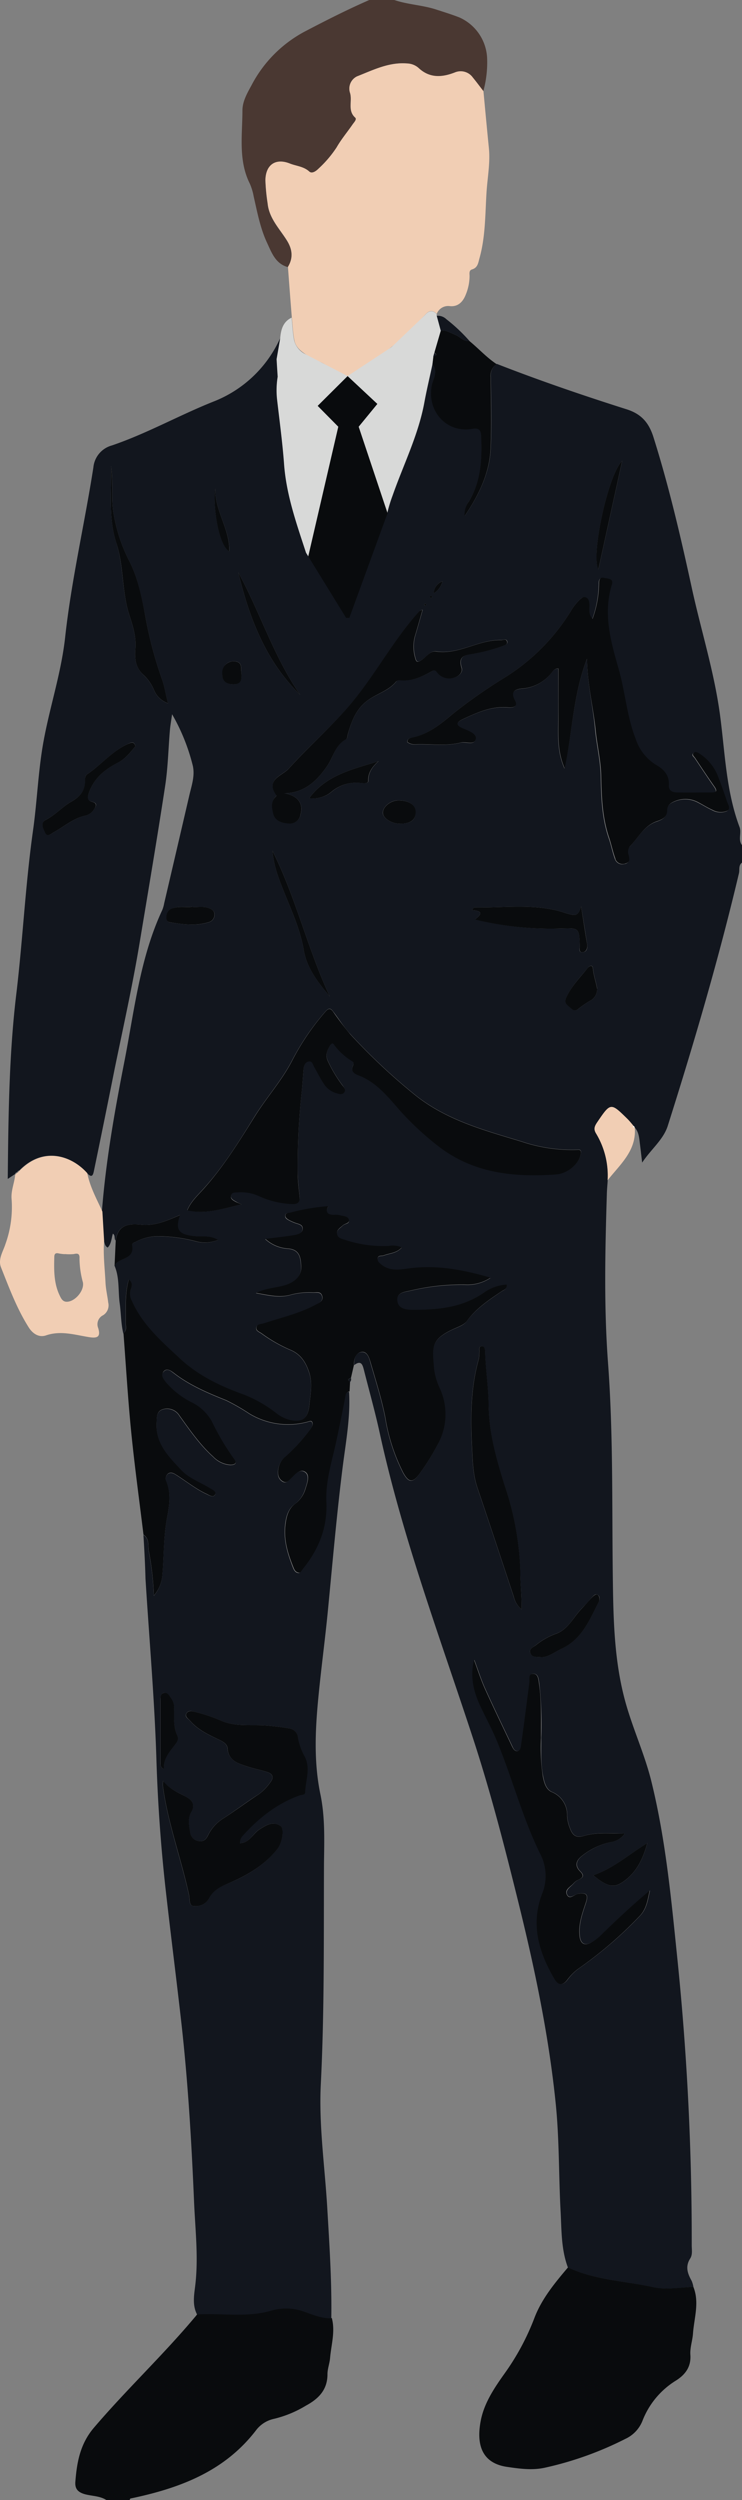
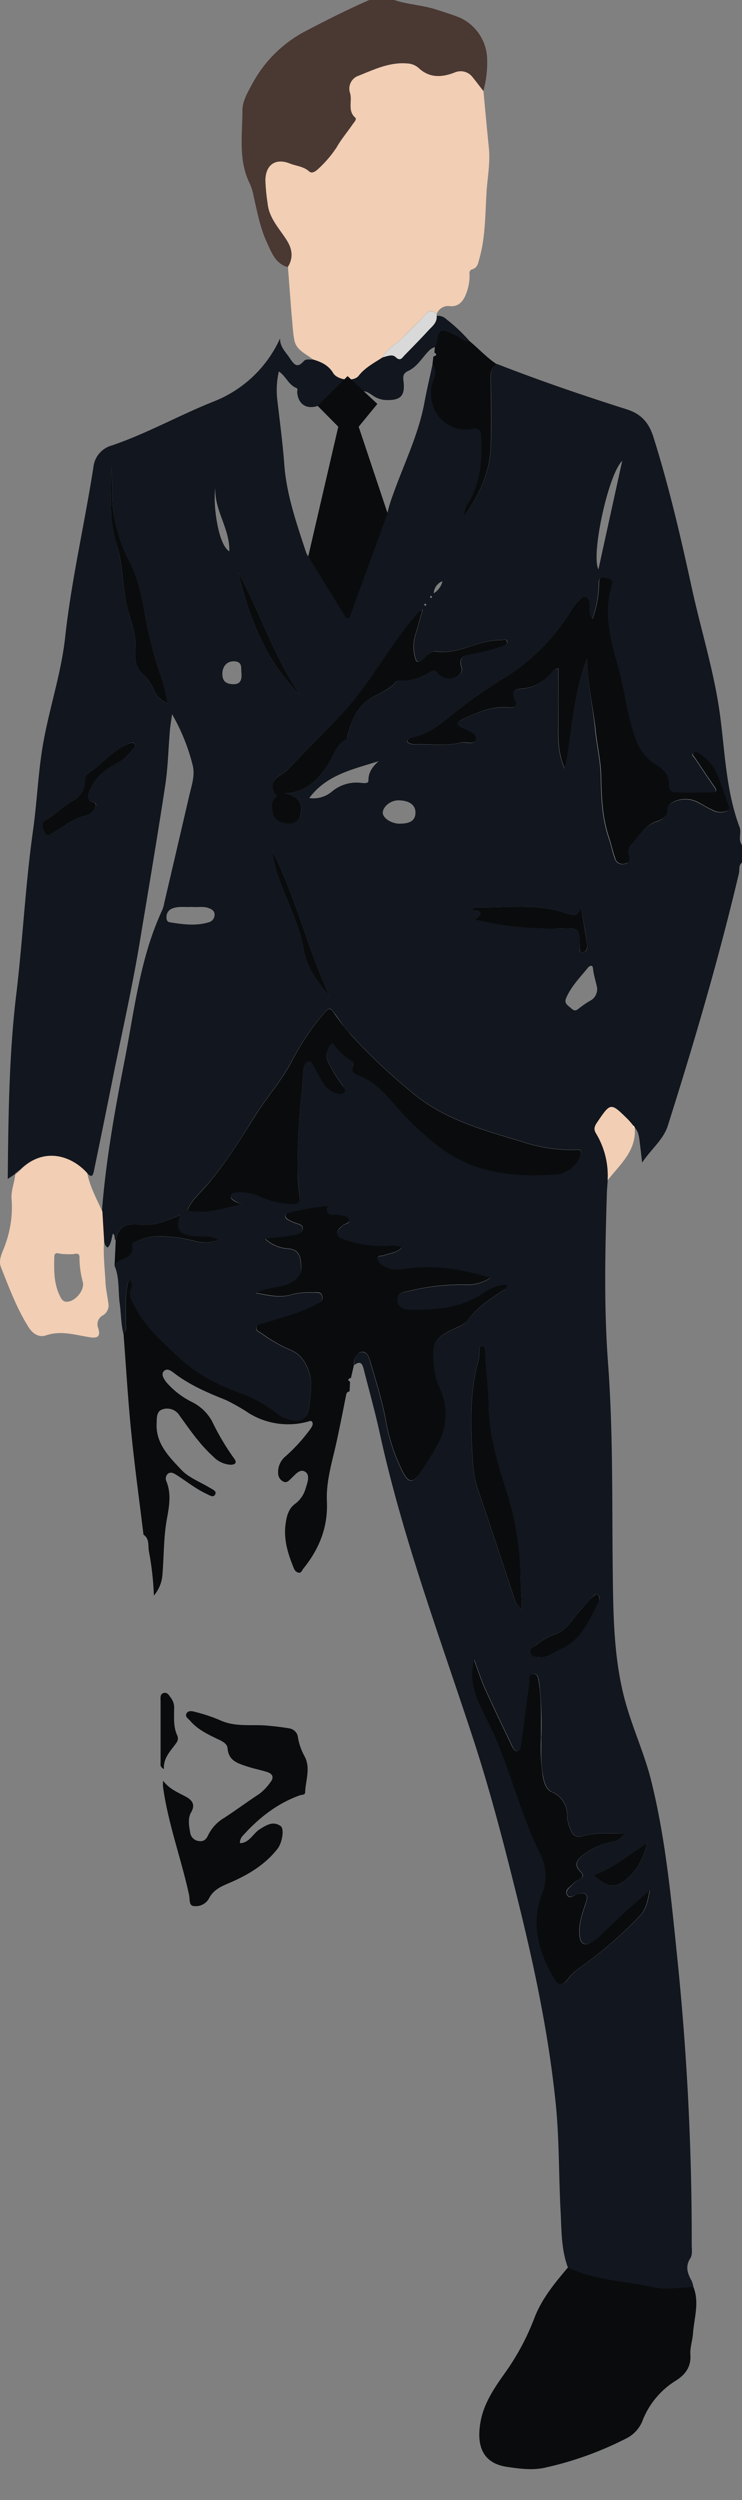
<svg xmlns="http://www.w3.org/2000/svg" viewBox="0 0 191.44 644.85">
  <rect x="0" y="0" width="191.44" height="644.85" fill="#808080" stroke="none" />
  <defs>
    <style>.cls-1{fill:#12161e}.cls-2{fill:#090b0d}.cls-4{fill:#f1ceb4}.cls-5{fill:#d8d9d8}</style>
  </defs>
  <g id="Capa_2" data-name="Capa 2">
    <g id="Capa_1-2" data-name="Capa 1">
      <path d="M191.44 218v4.5c-.95.7-.57 1.82-.78 2.72-5.2 22-11.55 43.65-18.37 65.17-1.14 3.59-4.29 6-6.61 9.49-.24-2-.4-3.46-.58-4.86s-.24-3-1.33-4.18a.46.46 0 0 0-.28-.39 23 23 0 0 0-1.61-1.84c-4.32-4.24-4.31-4.22-7.78.88-.65 1-1 1.72-.31 2.87a21 21 0 0 1 3 12.1c-.07 1.16-.19 2.32-.22 3.49-.44 14.56-.78 29.09.31 43.68 1.34 18.1 1 36.3 1.22 54.46.14 11.22.28 22.45 3.4 33.42 1.92 6.73 4.85 13.1 6.53 19.87 3.77 15.23 5.19 30.86 6.79 46.4a710.1 710.1 0 0 1 3.65 73.34c0 1.16.26 2.42-.39 3.43-1.33 2.06-.69 3.88.36 5.75a7 7 0 0 1 .47 1.62c-3.6.13-7.18.84-10.83 0-7.19-1.61-14.7-1.85-21.54-5-1.77-4.68-1.64-9.63-1.9-14.5-.5-9.23-.32-18.52-1.25-27.7-1.79-17.72-5.46-35.14-9.74-52.42-3.51-14.19-7.14-28.32-11.71-42.23-8.53-26-18.16-51.73-24-78.58-1.17-5.35-2.66-10.64-4-15.94-.34-1.29-.63-2.91-2.56-1.43-.09-1.54.34-3.18 1.87-3.34s2 1.51 2.34 2.81c1.36 4.7 2.85 9.35 3.79 14.17a48 48 0 0 0 4.6 14.15c1.4 2.53 2.41 2.73 4.14.38a61.2 61.2 0 0 0 4.62-7.38 16.11 16.11 0 0 0 .72-14.63 16.56 16.56 0 0 1-1.54-5.24c-.39-5.3-1-7.35 4.83-10.08 1.27-.6 2.86-1.07 3.62-2.1 2.43-3.32 5.73-5.49 9-7.72.56-.37 1.42-.52 1.3-1.73a11.51 11.51 0 0 0-5.8 2c-5.52 3.91-11.81 4.47-18.24 4.51-1.85 0-4.06-.18-4.19-2.53-.11-2 2-2.11 3.5-2.45a56.52 56.52 0 0 1 14.25-1.51 10.69 10.69 0 0 0 6.35-1.78c-7-2-13.49-3.24-20.25-2.49-2.68.3-5.45 1.06-7.88-.86-.51-.4-1.13-.86-1-1.62.13-.94 1-.56 1.59-.79 1.51-.59 3.33-.57 4.63-2.05a5.72 5.72 0 0 0-3.37-.37A31.19 31.19 0 0 1 89 319.9c-.86-.27-1.89-.46-2.07-1.53s.82-1.53 1.44-2.17 1.93-.44 1.62-1.53-1.52-.86-2.35-1.14a4.66 4.66 0 0 0-1.49-.09c-1.5 0-2.37-.5-1.48-2.23a51.64 51.64 0 0 0-9.67 1.62c-.51.13-1.33-.1-1.42.69s.53 1 1 1.29a13.61 13.61 0 0 0 1.35.61c.87.38 2.24.41 2.1 1.7-.13 1.13-1.37 1.41-2.33 1.57-2.31.38-4.65.62-7.28.95a9.52 9.52 0 0 0 5.87 2.49c3.07.23 3.24 2.45 3.37 4.52s-.85 3.47-2.89 4.44c-2.61 1.24-5.6 1-8.75 2.48 3.24.61 5.8 1.21 8.56.58a18 18 0 0 1 5.89-.71c1 .1 2.21-.36 2.6.89s-.83 1.83-1.76 2.33c-4.19 2.25-8.82 3.29-13.29 4.76-.71.23-1.69.16-1.89.92-.28 1 .81 1.27 1.44 1.75a37.75 37.75 0 0 0 7.59 4.26c2.49 1.13 3.72 3.14 4.55 5.59 1 2.89.37 5.74.07 8.62-.36 3.46-1.83 4.54-5.19 3.73a9.55 9.55 0 0 1-3.3-1.68 33.56 33.56 0 0 0-8.4-4.82c-6.07-2.17-11.76-4.87-16.54-9.34s-9.6-8.67-12.35-14.79a3.62 3.62 0 0 1-.33-2.86c.29-.83.63-1.84-.46-2.71-1.06 3.78-.74 7.44-.81 11.08 0 .95.37 2-.58 2.8-.62-2.56-.58-5.21-.94-7.8-.44-3.24 0-6.62-1.35-9.73 1.05-2.12 5.29-1.48 4.48-5.24-.1-.44.44-.62.82-.79a12.93 12.93 0 0 1 5.43-1.52 39.32 39.32 0 0 1 10.07 1.27 9 9 0 0 0 5.88-.3c-2-1.24-3.83-.81-5.55-.94-4.63-.35-5.59-1.58-4.28-5.47a2 2 0 0 1 .1-.21l-.12.19c-3.19 1.37-6.39 2.84-9.95 2.47-3.36-.36-6 .1-6.58 4.08-.47-.48 0-1.33-.71-1.77-.38 1.23-.37 2.58-1.33 3.58-.78-.39-.76-1.17-1-1.84l-.49-7.52c1-13 3.3-25.9 5.81-38.71 2.58-13.17 4-26.66 9.76-39a8.25 8.25 0 0 0 .48-1.68q3.26-13.95 6.5-27.9c.58-2.51 1.48-5 .9-7.61a51.14 51.14 0 0 0-5.35-13.3c-.23 1.66-.45 2.87-.56 4.08-.41 4.8-.5 9.65-1.23 14.41-2.07 13.56-4.36 27.08-6.61 40.61-1.8 10.83-4.19 21.53-6.4 32.28q-2.6 13.06-5.31 26.13c-.23 1.08-.41 2.41-1.85.82-3.94-4.44-11.23-7-17.44-.67-.3.09-.55.23-.56.59v-.11a.64.64 0 0 0-.59.58v-.09L2 304.09c.16-16.14.32-31.93 2.2-47.66 1.68-14 2.33-28 4.29-42 1-7 1.29-14.09 2.38-21.07 1.52-9.75 4.86-19.11 5.94-29 1.61-14.71 5-29.16 7.28-43.78a6.51 6.51 0 0 1 4.77-5.68c9-3.06 17.37-7.79 26.2-11.31a31.35 31.35 0 0 0 17-15.87c.07-.15.13-.31.2-.46-.08 2.15 1.42 3.51 2.49 5.1s1.88 2.77 3.6.82c.65-.73 1.55-.35 2.34-.45 2.12.6 4 1.45 5.23 3.49 1.07 1.81 5.26 2.37 6.56.72 1.7-2.18 4.06-3.35 6.25-4.8 1.12-.29 2.48-.88 3.34-.06 1.22 1.15 1.64.23 2.28-.44 2.08-2.14 4.18-4.27 6.2-6.47 1-1 2.26-2 2.11-3.71a3.14 3.14 0 0 1 2.51.88 43.27 43.27 0 0 1 6 5.66c-1.47.16-2.36-1-3.53-1.56-4.14-1.85-4.27-1.81-5 2.46 0 .21-.27.4-.41.59a5.93 5.93 0 0 0-1.26.69c-1.92 1.8-3.16 4.34-5.67 5.51-1.15.54-1.38 1.2-1.21 2.49.51 4-.75 5.17-4.69 5a6.4 6.4 0 0 1-3.25-1.18c-.84-.56-1.8-1.28-2.74-1-2 .68-4.27.2-6.24 1.38A25.92 25.92 0 0 1 82 104.7c-3 1-5.09-.49-5.33-3.57 0-.38.29-.85-.26-1.08-2-.81-2.67-3.08-4.47-4.23a21.74 21.74 0 0 0-.4 7.28c.64 5.54 1.39 11.07 1.8 16.62.58 8 3.26 15.48 5.67 22.89 1.84 5.66 6.25 10.47 9.54 15.65.5.8 1.06.69 1.49-.08 1.37-2.45 3.51-4.36 4.49-7.13 1.87-5.33 4.08-10.53 4.91-16.18a36.87 36.87 0 0 1 1.86-7c2.8-8 6.64-15.59 8.2-24 .61-3.34 1.41-6.64 2.12-10 1.51 1.84.18 3.69-.16 5.43-1.33 6.73 3.83 12.42 10.46 11.26 1.48-.26 2.2.17 2.27 1.73.27 5.87 0 11.63-3.09 16.9a5.5 5.5 0 0 0-1.19 3.9c3.81-5.66 6.46-11.23 6.72-17.6.25-6.07.1-12.16 0-18.23a3.6 3.6 0 0 1 1.55-3.4c11 4.3 22.23 8.14 33.51 11.72 3.79 1.21 5.74 3.45 6.92 7.23 4 12.7 7 25.63 9.83 38.62 2.38 11 5.84 21.83 7.34 33.08 1.29 9.69 1.55 19.58 5.05 28.89.53 1.51-.48 3.18.61 4.6ZM167 475.42c-4.58 2.8-8.63 6.47-13.94 8.3 3.69 3 5.29 3.33 7.66 1.71 3.54-2.42 5.2-6 6.29-10l.1-.2ZM151.44 169.9c.13 6.57 1.54 12.31 2.07 18.16.36 4 1.37 8 1.46 12.06.11 5.5.28 10.93 2.11 16.2.6 1.71.91 3.53 1.55 5.22a2 2 0 0 0 2.51 1.31h.12c1.26-.37 1.05-1.19.83-2.15a2.41 2.41 0 0 1 .24-2.18c2.27-2.28 3.72-5.47 7.08-6.58 1.41-.47 2.6-1.1 2.62-2.89 0-1.41 1.12-1.95 2.23-2.38a6.9 6.9 0 0 1 5.74.33c1.26.63 2.46 1.41 3.75 2a4.34 4.34 0 0 0 3.77.24c1-.56.18-1.68-.08-2.49-.68-2-1.42-4.08-2.18-6.1a12.21 12.21 0 0 0-4.86-6.15c-.46-.29-1.07-.75-1.57-.18s.15.89.41 1.27c1.66 2.47 3.32 5 5 7.4.68 1 .68 1.51-.67 1.51h-9c-1.16 0-2.19-.44-2.1-1.89.14-2.52-1.3-4.06-3.25-5.18a12.39 12.39 0 0 1-5.29-6.68c-2.29-5.83-2.7-12.11-4.41-18.08-2.05-7.17-4.09-14.34-1.72-21.9.47-1.51-1.13-1.39-2-1.61-1.17-.32-1.37.57-1.34 1.5a27.28 27.28 0 0 1-1.68 9.07c-1.2-1.25-.71-2.65-.82-3.93-.06-.7-.15-1.34-.91-1.61s-1.09.18-1.54.56a13.92 13.92 0 0 0-2.51 3.35 53 53 0 0 1-16.58 16.55A136.12 136.12 0 0 0 117 184c-3.26 2.73-6.47 5.44-10.79 6.31-.48.1-1.19.26-1.13 1.13a2.94 2.94 0 0 0 1.83.6c4-.2 8 .51 11.9-.45 1.36-.33 3.62.83 3.89-1 .2-1.38-2-2.1-3.43-2.71-2.06-.9-1.35-1.66.06-2.32 3.69-1.7 7.38-3.42 11.63-3.06 1.24.11 2.76-.07 1.84-1.79-1.28-2.38.2-2.92 1.83-3.06a10.58 10.58 0 0 0 7.64-4.09c.38-.46.74-1.13 1.76-1.07v12.68c0 4.22-.41 8.51 1.61 13.08 2.06-9.61 2.24-18.96 5.8-28.35Zm-89.1 140.77c-.47-.23-1-.46-1.45-.73-.64-.38-1.47-.74-1.28-1.63s1.11-.81 1.84-.86a11.05 11.05 0 0 1 5.32.95 22.82 22.82 0 0 0 8.63 2.07c1.37 0 2-.42 1.91-1.86-.19-2-.45-3.95-.48-5.93a175.11 175.11 0 0 1 1-20.86c.22-2.07.33-4.13.52-6.19.07-.78.35-1.77 1.3-1.94s1.08.86 1.44 1.47c.8 1.35 1.48 2.79 2.36 4.1a5.69 5.69 0 0 0 3.24 2.58c.71.18 1.65.42 2.13-.17s-.18-1.38-.61-1.95a36.72 36.72 0 0 1-3.58-6c-.74-1.48-.27-2.74.48-4 .21-.37.62-.88.93-.5a16.66 16.66 0 0 0 5 4.57c.16.09.21.69.09.94-.73 1.54.22 2.15 1.39 2.6 4.73 1.79 7.71 5.72 10.87 9.29a76.05 76.05 0 0 0 9.24 8.61c9.12 7.31 19.74 8.44 30.83 7.65 2.9-.21 5.72-2.55 6.3-4.92.16-.69.41-1.5-.63-1.43a40.61 40.61 0 0 1-14.55-2.11c-9.5-2.88-19.07-5.42-27.16-11.76a154.94 154.94 0 0 1-17-15.9c-1.69-1.79-3-4-4.51-5.92-.55-.71-1-1-1.9 0a64.23 64.23 0 0 0-8.77 12.9c-2.63 5-6.42 9.26-9.42 14-4 6.46-8 12.95-13.15 18.69-1.58 1.77-3.46 3.45-4.36 5.71 4.92 1.18 9.41-.5 14-1.47Zm98.87 162.26c-3.73 0-7.26-.4-10.64.62-2.12.64-2.93-.45-3.51-2.05a9.63 9.63 0 0 1-.71-3.13 6.35 6.35 0 0 0-4-6.2c-1.45-.7-1.89-2.4-2.21-4-.66-3.3-.47-6.62-.48-9.94a96.89 96.89 0 0 0-.5-13.94c-.16-1.08-.24-2.52-1.45-2.57-1.42-.06-.93 1.43-1 2.34-.69 5.25-1.34 10.5-2.09 15.74-.09.66-.1 1.71-1 1.84s-1.21-.75-1.53-1.42c-2.31-4.88-4.68-9.74-6.9-14.67-1.08-2.4-1.88-4.93-2.8-7.41a17.44 17.44 0 0 0 1.52 11.67c1.39 3 3 5.94 4.29 9 4 9.66 6.62 19.86 11.24 29.3a12.22 12.22 0 0 1 .54 10.3c-3 7.86-.89 15.15 3.2 22.07 1.05 1.78 2.23 1.53 3.29.13a13.46 13.46 0 0 1 2.79-2.8 104.08 104.08 0 0 0 16-13.78c1.69-1.86 1.92-4.13 2.45-6.41-4.19 3.53-8.1 7.21-12 10.93a14.31 14.31 0 0 1-3.1 2.49c-1.75.93-2.8.26-3-1.7-.34-3 .67-5.73 1.58-8.5.71-2.17.16-2.74-2-2.37-1 .15-2.16 1.5-2.82.26s1-2.08 1.73-3a3.42 3.42 0 0 1 1.19-.88c1.16-.53 1.57-1.07.47-2.16-1.6-1.59-.93-3 .63-4.14a17.79 17.79 0 0 1 7.36-3.44 5.2 5.2 0 0 0 3.46-2.18ZM73.39 204.62c5.2-.09 8.41-3.25 11.06-7.1 1.57-2.28 2-5.3 4.76-6.82.53-.29.45-1 .61-1.57.93-3.23 2.12-6.32 5-8.42 2.4-1.79 5.52-2.47 7.49-5a1.55 1.55 0 0 1 1.18-.26c2.86.22 5.34-.88 7.75-2.23.67-.37 1-.66 1.71.31a3.94 3.94 0 0 0 4.48 1.15c1-.3 2.09-1.3 1.72-2.45-1.14-3.55 1.7-3.3 3.51-3.73a44.38 44.38 0 0 0 7.17-1.93c.5-.21 1.26-.43 1.05-1.16s-1-.32-1.49-.33c-5.8-.19-10.86 3.81-16.82 2.93-1.55-.23-2.52 1.45-3.78 2.22-1 .62-1.32.62-1.62-.63a10.27 10.27 0 0 1-.09-5.39c.68-2.3 1.33-4.62 2-6.92a1.32 1.32 0 0 0-1 .51c-6.88 7.67-11.58 17-18.35 24.69-4.86 5.51-10.34 10.34-15.23 15.75-1.65 1.82-6.17 2.82-3.1 6.94a5.57 5.57 0 0 1-.46.51c-1 1.25-.75 2.78-.45 4.06.46 2 2.3 2.51 4.09 2.62a2.79 2.79 0 0 0 3-2.4c.73-2.77-.75-4.71-4.19-5.35Zm61.18 210.5c.06-3.51-.31-6.45-.34-9.38a76.26 76.26 0 0 0-4.08-22.64c-2.15-6.7-4-13.44-4.11-20.63-.05-4.52-.76-9.06-.9-13.61 0-.68 0-1.58-.8-1.61-1 0-.59 1-.68 1.55a11.34 11.34 0 0 1-.14 1.74c-2.13 7.45-2.13 15.1-1.76 22.72.17 3.51.24 7.11 1.41 10.54 3.17 9.35 6.26 18.72 9.37 28.08a6 6 0 0 0 2.03 3.24Zm-105.94-295c.26 6.61-.77 13.21 1.39 19.91 1.93 6 1.39 12.62 3.38 18.74.89 2.74 1.77 5.55 1.53 8.52-.22 2.65 0 5 2.3 7a11.56 11.56 0 0 1 2.59 3.91 6 6 0 0 0 3.55 3.23c-.7-2.36-.92-4.46-1.68-6.49a103.45 103.45 0 0 1-4.26-16.33c-1-4.9-1.89-9.75-4.26-14.24a41.87 41.87 0 0 1-3.8-11.53c-.82-4.23 0-8.47-.74-12.7Zm93.9 117a81.79 81.79 0 0 0 22.47 2.36c4.44-.12 4.43 0 4.6 4.39 0 .63-.46 1.82.67 1.76s1.39-1.06 1.22-2.1c-.5-3.18-1-6.35-1.55-9.71-.74 2.23-1.15 2.47-3.17 1.94-.88-.23-1.74-.56-2.62-.79-7.2-1.86-14.52-.76-21.79-.91-.14 0-.28.31-.59.68 1.73.2 3.4.48.76 2.43Zm-87.59-44.68c-.38-1.38-1.16-.9-1.91-.56-4.06 1.84-6.88 5.38-10.51 7.81-.6.4-.54 1.17-.55 1.84 0 2.51-1.39 4-3.51 5.21-2.35 1.34-4.16 3.46-6.63 4.72-1.53.77-.59 2.36-.14 3.34.59 1.25 1.57.19 2.28-.19 2.66-1.47 5-3.55 8.06-4.25a3.45 3.45 0 0 0 2.19-1.55c.45-.77 1.18-1.6-.42-2s-1.26-1.28-.81-2.5c1.36-3.69 4.11-5.91 7.45-7.62 1.89-.94 3.16-2.6 4.5-4.2Zm104.86 235c1.72 0 3.37-1.39 5.22-2.26 5.11-2.41 7.09-7.38 9.45-12 .25-.48.41-1.42-.24-1.8s-1.1.23-1.5.64c-.91 1-1.76 2-2.68 2.91-2.11 2.16-3.36 5.22-6.41 6.39a18 18 0 0 0-5.37 3c-.69.57-1.81.95-1.48 2s1.53 1.07 3 1.13ZM61.47 147.63c2.87 11.79 7.08 22.9 16 31.62-6.81-9.78-10.33-21.25-16-31.62ZM85.1 257.05c-5.71-12.16-8.69-25.38-14.81-37.64a26.82 26.82 0 0 0 1.26 6c2.2 6.59 5.63 12.71 6.83 19.68.8 4.68 3.75 8.37 6.72 11.96Zm69-2c-.29-1.69-.93-3.4-1.1-5.24-.11-1.15-1-.65-1.37-.12-2 2.45-4.2 4.68-5.51 7.62-.55 1.25-.06 1.69.82 2.41s1.3 1.38 2.41.4a25.9 25.9 0 0 1 3.29-2.21 3.37 3.37 0 0 0 1.43-2.84Zm-74.29-49.2a7.41 7.41 0 0 0 5.87-1.71 9.87 9.87 0 0 1 7.38-2.22c.69.08 2 .25 2-.51-.07-2.21 1.1-3.68 2.62-5.07-6.68 2.11-13.49 3.52-17.9 9.53Zm-30.27 28.06c-1.71.17-3.55-.27-5.29.51a2.26 2.26 0 0 0-1.29 2.2c0 .63.14 1.16.87 1.28 3.34.53 6.68 1 10 0a2 2 0 0 0 1.53-2c0-1-.79-1.4-1.57-1.68-1.39-.51-2.79-.14-4.28-.29Zm111-115.06c-3.7 3.69-8.09 24.46-6.14 28Zm-57.35 93.6c2.72 0 4-.88 4-2.87s-1.64-3.13-4.44-3.14c-2 0-4 1.65-4 3.25.1 1.39 2.25 2.77 4.42 2.78Zm-40.91-39.22c-.15-.63.33-2.35-1.42-2.61-2.12-.32-3.48 1.11-3.49 3.18 0 1.89.92 2.62 2.76 2.68s2.38-1 2.13-3.23Zm-6.69-47.46c-.74 3.75.61 14.77 3.58 16.43.17-5.83-3.93-10.62-3.6-16.41Zm58.59 24.14a3.45 3.45 0 0 0-2.26 3.12 5 5 0 0 0 2.24-3.1Zm-4.18 6.2-.15-.41c-.14.05-.34.07-.38.17s.08.26.13.39Zm1.51-2.26c-.14 0-.3-.18-.39-.15s-.13.25-.18.38c.13.06.29.19.38.15s.12-.23.18-.38Z" class="cls-1" />
-       <path d="M85.61 597.91c.93 3.49-.16 6.9-.45 10.34-.12 1.4-.68 2.78-.67 4.17 0 4-2.29 6.32-5.55 8.08a28.75 28.75 0 0 1-8.2 3.4 7.89 7.89 0 0 0-4.71 3c-8.2 10.67-19.82 14.94-32.35 17.56-.1 0-.16.25-.24.39h-6c-1.71-1.08-3.74-1-5.59-1.51-1.67-.49-2.55-1.31-2.41-3.16.39-5.1 1.25-9.84 4.81-14 8.31-9.75 17.66-18.54 25.9-28.34.27-.31.53-.63.8-1 6.4-.38 12.88.89 19.22-1a13.48 13.48 0 0 1 8.49.32c2.25.84 4.49 1.84 6.95 1.75Z" class="cls-2" />
      <path d="M101.72 0c3.49 1.18 7.21 1.3 10.73 2.43 2 .65 4.09 1.29 6.08 2.07a12.07 12.07 0 0 1 7.15 10.5 28 28 0 0 1-1 8.59c-.91-1.17-1.79-2.37-2.73-3.51a3.82 3.82 0 0 0-4.65-1.38c-3.36 1.32-6.56 1.55-9.43-1.13a4.64 4.64 0 0 0-2.87-1.21c-4.67-.36-8.73 1.71-12.86 3.33A3.51 3.51 0 0 0 90.32 24c.62 2.08-.73 4.53 1.32 6.34.5.44-.29 1.22-.65 1.74-1.37 2-2.94 3.85-4.13 5.93a28.83 28.83 0 0 1-4.67 5.49c-.66.67-1.71 1.4-2.41.76-1.46-1.33-3.33-1.4-5-2.06-3.66-1.46-6.24.28-6.31 4.28a49.5 49.5 0 0 0 .57 6c.37 3.89 3.09 6.55 5 9.63 1.39 2.25 1.65 4.48.24 6.79-3.23-.87-4.21-3.78-5.4-6.32-1.75-3.77-2.51-7.89-3.43-11.92a14.62 14.62 0 0 0-1-3.3c-3-6-1.91-12.52-1.9-18.86 0-2.34 1.23-4.47 2.34-6.5a32.9 32.9 0 0 1 14-14c5.41-2.83 10.82-5.57 16.39-8Z" style="fill:#4a3832" />
      <path d="M74.29 68.83c1.41-2.31 1.15-4.54-.24-6.79-1.91-3.08-4.63-5.74-5-9.63a49.5 49.5 0 0 1-.57-5.95c.07-4 2.65-5.74 6.31-4.28 1.66.66 3.53.73 5 2.06.7.64 1.75-.09 2.41-.76A29 29 0 0 0 86.86 38c1.19-2.08 2.76-3.94 4.13-5.93.36-.52 1.15-1.3.65-1.74-2-1.81-.7-4.26-1.32-6.34a3.51 3.51 0 0 1 1.79-4.29c4.13-1.62 8.19-3.7 12.89-3.33a4.64 4.64 0 0 1 3 1.16c2.87 2.68 6.07 2.45 9.43 1.13A3.84 3.84 0 0 1 122 20c.94 1.14 1.82 2.34 2.73 3.51.46 4.88.91 9.76 1.4 14.64.39 3.84-.36 7.62-.6 11.42-.36 5.69-.26 11.45-1.81 17-.34 1.2-.43 2.47-1.92 2.92-.84.25-.66 1.06-.65 1.69a12.69 12.69 0 0 1-1 4.86c-.71 1.82-2 3.15-4.11 2.92a3.15 3.15 0 0 0-3.36 2c-1.11-1.08-2-.91-3 .24-1.94 2.12-4.09 4-6.06 6.13-1.57 1.66-3.88 2.55-4.84 4.8-2.19 1.45-4.55 2.62-6.25 4.8C91.23 98.58 87 98 86 96.21c-1.2-2-3.11-2.89-5.23-3.49-1.8-1.47-4.32-2.33-4.83-5-.38-1.92-.44-3.9-.65-5.86q-.52-6.48-1-13.03Z" class="cls-4" />
      <path d="m91.32 352.08-.77 3.34c-.7.21-1 .51-.23 1l-.13 2.47c-.9.13-.83.83-1 1.49-.73 3.74-1.48 7.47-2.28 11.2-1.11 5.17-2.81 10.34-2.57 15.64.31 6.76-2 12.35-6.1 17.42-.34.42-.5 1.19-1.24 1s-1-.64-1.28-1.34c-1.48-3.69-2.63-7.33-2-11.47.29-2.07.86-3.78 2.41-4.93a7.34 7.34 0 0 0 2.73-4c.46-1.43 1.15-3.32 0-4.19-1.43-1.06-2.64.64-3.72 1.63-.61.55-1.15 1.32-2.13.77a2.39 2.39 0 0 1-1.25-2.11 5.24 5.24 0 0 1 1.94-4.38 44.45 44.45 0 0 0 6.36-7c.35-.53.84-1.14.5-1.83-.23-.46-.71-.21-1.11-.1a19.31 19.31 0 0 1-15.08-2.08 53.25 53.25 0 0 0-6-3.45c-4.7-1.88-9.34-3.84-13.4-6.95-.77-.58-1.82-1.41-2.67-.56s0 2.05.6 2.86a21.16 21.16 0 0 0 6.66 5.14 12 12 0 0 1 5.14 4.92 63.5 63.5 0 0 0 5.7 9.63c.92 1.19.14 1.64-1 1.61a6.74 6.74 0 0 1-4.38-2.1c-3.42-3.08-6-6.85-8.67-10.55A3.76 3.76 0 0 0 42 363.5c-1.66.51-1.52 2.15-1.59 3.58-.28 5.31 3.28 8.73 6.42 12.09 1.91 2 4.86 3.1 7.34 4.61.68.41 1.84.84 1.33 1.73s-1.5.14-2.24-.2c-2.73-1.27-5.06-3.16-7.58-4.77-.69-.43-1.47-1-2.31-.45a1.67 1.67 0 0 0-.41 2.06c1.27 3.25.7 6.34.09 9.69-.88 4.86-.73 9.9-1.19 14.85a9.33 9.33 0 0 1-2.16 4.88 74.29 74.29 0 0 0-1.3-11.51c-.23-1.45.19-3.17-1.38-4.21-1.07-8.8-2.28-17.59-3.16-26.41-.85-8.49-1.35-17-2-25.54 1-.77.56-1.85.58-2.8.07-3.64-.25-7.3.81-11.08 1.09.87.75 1.88.46 2.71a3.62 3.62 0 0 0 .33 2.86c2.71 6.12 7.61 10.37 12.34 14.79s10.47 7.17 16.54 9.34a33.56 33.56 0 0 1 8.4 4.82 9.55 9.55 0 0 0 3.3 1.68c3.36.81 4.83-.27 5.19-3.73.3-2.88.9-5.73-.07-8.62-.83-2.45-2.06-4.46-4.55-5.59a37.75 37.75 0 0 1-7.56-4.28c-.63-.48-1.72-.75-1.44-1.75.2-.76 1.18-.69 1.89-.92 4.47-1.47 9.1-2.51 13.29-4.76.93-.5 2.18-1 1.76-2.33s-1.65-.79-2.6-.89a18 18 0 0 0-5.89.71c-2.76.63-5.32 0-8.56-.58 3.15-1.51 6.14-1.24 8.75-2.48 2-1 3-2.44 2.89-4.44s-.3-4.29-3.37-4.52a9.52 9.52 0 0 1-5.87-2.49c2.63-.33 5-.57 7.28-.95 1-.16 2.2-.44 2.33-1.57.14-1.29-1.23-1.32-2.1-1.7a13.61 13.61 0 0 1-1.35-.61c-.5-.29-1.1-.65-1-1.29s.91-.56 1.42-.69a51.64 51.64 0 0 1 9.64-1.62c-.89 1.73 0 2.22 1.48 2.23a4.66 4.66 0 0 1 1.49.09c.83.28 2.07.18 2.35 1.14s-1.08 1-1.62 1.53-1.63 1.09-1.44 2.17 1.21 1.26 2.07 1.53a31.14 31.14 0 0 0 11.25 1.57 5.72 5.72 0 0 1 3.37.37c-1.3 1.48-3.12 1.46-4.63 2.05-.57.23-1.46-.15-1.59.79-.11.76.51 1.22 1 1.62 2.43 1.92 5.2 1.16 7.88.86 6.76-.75 13.24.46 20.25 2.49a10.69 10.69 0 0 1-6.35 1.78 56.52 56.52 0 0 0-14.21 1.53c-1.46.34-3.61.47-3.5 2.45.13 2.35 2.34 2.54 4.19 2.53 6.43 0 12.72-.6 18.24-4.51a11.51 11.51 0 0 1 5.8-2c.12 1.21-.74 1.36-1.3 1.73-3.3 2.23-6.6 4.4-9 7.72-.76 1-2.35 1.5-3.62 2.1-5.85 2.73-5.22 4.78-4.83 10.08a16.56 16.56 0 0 0 1.54 5.24 16.11 16.11 0 0 1-.72 14.63 61.2 61.2 0 0 1-4.62 7.38c-1.73 2.35-2.74 2.15-4.14-.38a48 48 0 0 1-4.6-14.15c-.94-4.82-2.43-9.47-3.79-14.17-.37-1.3-.9-3-2.34-2.81s-2.08 1.83-1.99 3.37ZM178.9 589.9c1.61 4 .17 8.06-.11 12.07-.14 1.82-.8 3.65-.67 5.44.22 3.12-1.35 5.11-3.66 6.59a21.16 21.16 0 0 0-8.73 10.5 8.64 8.64 0 0 1-4.38 4.58 87.33 87.33 0 0 1-20.74 7.43c-3.31.74-6.6.26-9.89-.22-6.46-1-7.85-5.8-6.69-11.87.88-4.63 3.57-8.57 6.26-12.35a62.81 62.81 0 0 0 7.6-14.2c1.87-4.91 5.25-9 8.64-13 6.84 3.19 14.35 3.43 21.54 5 3.65.87 7.23.13 10.83.03Zm-27.46-420c-3.56 9.39-3.74 18.74-5.74 28.3-2-4.57-1.59-8.86-1.61-13.08s0-8.44 0-12.68c-1-.06-1.38.61-1.76 1.07a10.58 10.58 0 0 1-7.64 4.09c-1.63.14-3.11.68-1.83 3.06.92 1.72-.6 1.9-1.84 1.79-4.25-.36-7.94 1.36-11.63 3.06-1.41.66-2.12 1.42-.06 2.32 1.4.61 3.63 1.33 3.43 2.71-.27 1.8-2.53.64-3.89 1-3.93 1-7.93.25-11.9.45a3 3 0 0 1-1.83-.6c-.06-.87.65-1 1.13-1.13 4.32-.87 7.53-3.58 10.79-6.31a136.12 136.12 0 0 1 13.41-9.34A52.9 52.9 0 0 0 147.05 158a13.92 13.92 0 0 1 2.56-3.35c.45-.38.89-.8 1.54-.56s.85.91.91 1.61c.11 1.28-.38 2.68.82 3.93a27.28 27.28 0 0 0 1.68-9.07c0-.93.17-1.82 1.34-1.5.82.22 2.42.1 2 1.61-2.37 7.56-.33 14.73 1.72 21.9 1.71 6 2.12 12.25 4.41 18.08a12.39 12.39 0 0 0 5.29 6.68c2 1.12 3.39 2.66 3.25 5.18-.09 1.45.94 1.87 2.1 1.89 3 .06 6 0 9 0 1.35 0 1.35-.54.67-1.51-1.71-2.45-3.37-4.93-5-7.4-.26-.38-.84-.78-.41-1.27s1.11-.11 1.57.18a12.21 12.21 0 0 1 4.86 6.15c.76 2 1.5 4 2.18 6.1.26.81 1.08 1.93.08 2.49a4.34 4.34 0 0 1-3.77-.24c-1.29-.56-2.49-1.34-3.75-2a6.92 6.92 0 0 0-5.73-.35c-1.11.43-2.22 1-2.23 2.38 0 1.79-1.21 2.42-2.62 2.89-3.36 1.11-4.81 4.3-7.08 6.58a2.41 2.41 0 0 0-.24 2.18c.22 1 .43 1.78-.83 2.15a2 2 0 0 1-2.59-1.14v-.13c-.64-1.69-1-3.51-1.55-5.22-1.83-5.27-2-10.7-2.11-16.2-.09-4-1.1-8-1.46-12.06-.66-5.77-2.09-11.51-2.22-18.08Zm-89.1 140.77c-4.62 1-9.11 2.65-14 1.53.9-2.26 2.78-3.94 4.36-5.71 5.1-5.74 9.11-12.23 13.15-18.69 3-4.78 6.79-9 9.42-14A64.23 64.23 0 0 1 84 260.9c.89-1 1.35-.69 1.9 0a72.58 72.58 0 0 0 4.51 5.92 154.94 154.94 0 0 0 17 15.9c8.09 6.34 17.66 8.88 27.16 11.76a40.61 40.61 0 0 0 14.55 2.11c1-.07.79.74.63 1.43-.58 2.37-3.4 4.71-6.3 4.92-11.09.79-21.71-.34-30.83-7.65a76.05 76.05 0 0 1-9.24-8.61c-3.16-3.57-6.14-7.5-10.87-9.29-1.17-.45-2.12-1.06-1.39-2.6.12-.25.07-.85-.09-.94a16.66 16.66 0 0 1-5-4.57c-.31-.38-.72.13-.93.5-.75 1.26-1.22 2.52-.48 4a36.72 36.72 0 0 0 3.58 6c.43.57 1.18 1.25.61 2s-1.42.35-2.13.17a5.69 5.69 0 0 1-3.24-2.58c-.88-1.31-1.56-2.75-2.36-4.1-.36-.61-.47-1.64-1.44-1.47s-1.23 1.16-1.3 1.94c-.19 2.06-.3 4.12-.52 6.19a175.11 175.11 0 0 0-1 20.86c0 2 .29 3.95.48 5.93.13 1.44-.54 1.9-1.91 1.86a22.82 22.82 0 0 1-8.63-2.07 11.05 11.05 0 0 0-5.32-.95c-.73.05-1.65-.09-1.84.86s.64 1.25 1.28 1.63Z" class="cls-2" />
      <path d="M26.86 320c-.28 3.62.19 7.22.36 10.82.08 1.73.5 3.43.7 5.16a3 3 0 0 1-1.3 3.26 2.59 2.59 0 0 0-1.28 3.33c.63 2.14-.05 2.69-2.29 2.34-3.7-.58-7.33-1.78-11.18-.46-1.76.6-3.36-.36-4.42-2-3.09-4.86-5.08-10.24-7.19-15.55-.83-2.09.53-4.07 1.14-6A28.11 28.11 0 0 0 3 309.4c-.23-2.31.77-4.33.93-6.52v.12l.59-.58v.11c.19-.2.37-.4.56-.59 6.21-6.35 13.5-3.77 17.44.67.69 3.54 2.43 6.66 3.9 9.9Zm-10.14 3.5a10.9 10.9 0 0 1-1.61-.2c-.79-.18-1.08.14-1.1.86-.09 3.42-.14 6.84 1.39 10 .35.75.76 1.57 1.72 1.61 2.16.1 4.7-2.86 4.27-5a24 24 0 0 1-.88-6.14c.07-1.16-.36-1.44-1.44-1.16a12.3 12.3 0 0 1-2.35 0Z" class="cls-4" />
      <path d="M161.21 472.93a5.21 5.21 0 0 1-3.55 2.21 17.79 17.79 0 0 0-7.36 3.44c-1.56 1.15-2.23 2.55-.63 4.14 1.1 1.09.69 1.63-.47 2.16a3.42 3.42 0 0 0-1.19.88c-.77.9-2.46 1.62-1.73 3s1.86-.11 2.82-.26c2.2-.37 2.75.2 2 2.37-.91 2.77-1.92 5.49-1.58 8.5.22 2 1.27 2.63 3 1.7a14.31 14.31 0 0 0 3.1-2.49c3.86-3.72 7.77-7.4 12-10.93-.53 2.28-.76 4.55-2.45 6.41a104.08 104.08 0 0 1-16 13.78 13.46 13.46 0 0 0-2.79 2.8c-1.06 1.4-2.24 1.65-3.29-.13-4.09-6.92-6.24-14.21-3.2-22.07a12.22 12.22 0 0 0-.54-10.3c-4.62-9.44-7.22-19.64-11.24-29.3-1.28-3.07-2.9-6-4.29-9-1.68-3.65-2.56-7.46-1.52-11.67.92 2.48 1.72 5 2.8 7.41 2.22 4.93 4.59 9.79 6.9 14.67.32.67.71 1.54 1.53 1.42s.86-1.18.95-1.84c.75-5.24 1.4-10.49 2.09-15.74.12-.91-.37-2.4 1.05-2.34 1.21 0 1.29 1.49 1.45 2.57.67 4.63.47 9.29.5 13.94a50.13 50.13 0 0 0 .48 9.94c.32 1.6.76 3.3 2.21 4a6.35 6.35 0 0 1 4.05 6.2 9.63 9.63 0 0 0 .71 3.13c.58 1.6 1.39 2.69 3.51 2.05 3.47-1.05 6.95-.58 10.68-.65ZM73.39 204.62c3.44.64 4.92 2.58 4.16 5.4a2.79 2.79 0 0 1-3 2.4c-1.79-.11-3.63-.64-4.09-2.62-.3-1.28-.6-2.81.45-4.06a5.57 5.57 0 0 0 .46-.51c-3.07-4.12 1.45-5.12 3.1-6.94 4.89-5.41 10.37-10.28 15.18-15.75 6.77-7.71 11.47-17 18.35-24.69a1.32 1.32 0 0 1 1-.51c-.66 2.3-1.31 4.62-2 6.92a10.27 10.27 0 0 0 .09 5.39c.3 1.25.62 1.25 1.62.63 1.26-.77 2.23-2.45 3.78-2.22 6 .88 11-3.12 16.82-2.93.54 0 1.26-.44 1.49.33s-.55.95-1.05 1.16a44.38 44.38 0 0 1-7.17 1.93c-1.81.43-4.65.18-3.51 3.73.37 1.15-.72 2.15-1.72 2.45a3.94 3.94 0 0 1-4.48-1.15c-.69-1-1-.68-1.71-.31-2.41 1.35-4.89 2.45-7.75 2.23a1.55 1.55 0 0 0-1.18.26c-2 2.48-5.09 3.16-7.49 5-2.83 2.1-4 5.19-4.95 8.42-.16.55-.08 1.28-.61 1.57-2.71 1.52-3.19 4.54-4.76 6.82-2.62 3.8-5.83 6.96-11.03 7.05Zm38.19-110.68.24-2c.74-.18 1.06-.47.26-1l.11-1.47c.14-.19.37-.38.41-.59.75-4.27.88-4.31 5-2.46 1.17.53 2.06 1.72 3.53 1.56 2.37 1.94 4.43 4.25 7 5.94a3.6 3.6 0 0 0-1.55 3.4c.08 6.07.23 12.16 0 18.23-.26 6.37-2.91 11.94-6.72 17.6a5.5 5.5 0 0 1 1.19-3.9c3.09-5.27 3.36-11 3.09-16.9-.07-1.56-.79-2-2.27-1.73-6.63 1.16-11.79-4.53-10.46-11.26.35-1.73 1.68-3.58.17-5.42Zm22.99 321.18a5.94 5.94 0 0 1-2-3.24c-3.11-9.36-6.2-18.73-9.37-28.08-1.17-3.43-1.24-7-1.41-10.54-.37-7.62-.37-15.27 1.76-22.72a11.34 11.34 0 0 0 .14-1.74c.09-.58-.31-1.58.68-1.55.78 0 .78.93.8 1.61.14 4.55.85 9.09.9 13.61.09 7.19 2 13.93 4.11 20.63a76.26 76.26 0 0 1 4.08 22.64c0 2.93.37 5.87.31 9.38ZM28.63 120.14c.7 4.23-.08 8.47.74 12.68a41.87 41.87 0 0 0 3.8 11.53c2.37 4.49 3.31 9.34 4.26 14.24a103.45 103.45 0 0 0 4.26 16.33c.76 2 1 4.13 1.68 6.49a6 6 0 0 1-3.55-3.23 11.56 11.56 0 0 0-2.59-3.91c-2.29-1.93-2.52-4.31-2.3-7 .24-3-.64-5.78-1.53-8.52C31.4 152.63 32 146 30 140c-2.14-6.65-1.11-13.25-1.37-19.86Zm93.9 117.03c2.64-1.95 1-2.23-.77-2.43.31-.37.45-.68.59-.68 7.27.15 14.59-.95 21.79.91.88.23 1.74.56 2.62.79 2 .53 2.43.29 3.17-1.94.54 3.36 1 6.53 1.55 9.71.17 1-.22 2.05-1.22 2.1s-.65-1.13-.67-1.76c-.17-4.41-.16-4.51-4.6-4.39a81.64 81.64 0 0 1-22.46-2.31Z" class="cls-2" />
      <path d="M163.77 290.8c.52 6-3.79 9.54-7 13.64a21 21 0 0 0-3-12.1c-.7-1.15-.34-1.9.31-2.87 3.47-5.1 3.46-5.12 7.78-.88.58.57 1.08 1.23 1.61 1.84-.32.43 0 .41.28.39Z" class="cls-4" />
      <path d="M34.94 192.49c-1.34 1.6-2.61 3.26-4.5 4.22-3.34 1.71-6.09 3.93-7.45 7.62-.45 1.22-.65 2.11.81 2.5s.87 1.26.42 2a3.45 3.45 0 0 1-2.22 1.55c-3.08.7-5.4 2.78-8.06 4.25-.71.38-1.69 1.44-2.28.19-.45-1-1.39-2.57.14-3.34 2.47-1.26 4.28-3.38 6.63-4.72 2.12-1.2 3.48-2.7 3.51-5.21 0-.67 0-1.44.55-1.84 3.63-2.43 6.45-6 10.51-7.81.78-.31 1.56-.79 1.94.59Zm-5.38 133.95.3-6.46c.59-4 3.22-4.44 6.58-4.08 3.56.37 6.76-1.1 10-2.47-1.31 3.88-.35 5.11 4.28 5.46 1.72.13 3.5-.3 5.55.94a9 9 0 0 1-5.88.3 39.32 39.32 0 0 0-10.07-1.27 12.93 12.93 0 0 0-5.43 1.52c-.38.17-.92.35-.82.79.78 3.83-3.46 3.15-4.51 5.27ZM139.8 427.45c-1.48-.06-2.66 0-3-1.11s.79-1.45 1.48-2a18 18 0 0 1 5.37-3c3-1.17 4.3-4.23 6.41-6.39.92-.94 1.77-2 2.68-2.91.4-.41 1-1 1.5-.64s.49 1.32.24 1.8c-2.36 4.62-4.34 9.59-9.45 12-1.86.86-3.51 2.25-5.23 2.25ZM61.47 147.63c5.67 10.37 9.19 21.84 16 31.62-8.92-8.72-13.13-19.83-16-31.62ZM167 475.42c-1.09 4-2.75 7.59-6.29 10-2.37 1.62-4 1.29-7.66-1.71 5.31-1.83 9.36-5.5 13.94-8.3ZM85.1 257.05c-3-3.59-5.92-7.28-6.72-11.94-1.2-7-4.63-13.09-6.83-19.68a26.82 26.82 0 0 1-1.26-6c6.12 12.24 9.1 25.46 14.81 37.62Z" class="cls-2" />
      <path d="M98.76 92.17c1-2.25 3.27-3.14 4.84-4.8 2-2.09 4.12-4 6.06-6.13 1-1.15 1.94-1.32 3-.24a2 2 0 0 1 0 .49c.15 1.72-1.14 2.66-2.11 3.71-2 2.2-4.12 4.33-6.2 6.47-.64.67-1.06 1.59-2.28.44-.83-.82-2.19-.23-3.31.06Z" class="cls-5" />
-       <path d="M154.07 255.07a3.37 3.37 0 0 1-1.46 2.86 25.9 25.9 0 0 0-3.29 2.21c-1.11 1-1.58.27-2.41-.4s-1.37-1.16-.82-2.41c1.31-2.94 3.56-5.17 5.51-7.62.42-.53 1.26-1 1.37.12.17 1.84.81 3.55 1.1 5.24Zm-74.29-49.2c4.41-6 11.2-7.42 17.83-9.51-1.52 1.39-2.69 2.86-2.62 5.07 0 .76-1.27.59-2 .51a9.87 9.87 0 0 0-7.38 2.22 7.4 7.4 0 0 1-5.83 1.71Zm-30.27 28.06c1.47.15 2.89-.22 4.25.27.78.28 1.56.65 1.57 1.68a2 2 0 0 1-1.53 2c-3.32 1-6.66.57-10 0-.73-.12-.9-.65-.87-1.28a2.26 2.26 0 0 1 1.29-2.2c1.78-.74 3.58-.3 5.29-.47Zm111.01-115.06-6.14 28c-1.95-3.54 2.44-24.31 6.14-28Zm-57.35 93.6c-2.13 0-4.32-1.39-4.37-2.76-.07-1.6 2-3.25 4-3.25 2.8 0 4.51 1.22 4.44 3.14s-1.35 2.87-4.07 2.87Zm-40.91-39.22c.25 2.23-.15 3.31-2.15 3.25-1.84-.06-2.77-.79-2.76-2.68a2.93 2.93 0 0 1 3.49-3.18c1.75.26 1.27 1.98 1.42 2.61Zm-6.69-47.46c-.33 5.79 3.77 10.58 3.58 16.43-2.97-1.66-4.32-12.68-3.58-16.43Zm58.59 24.14a5 5 0 0 1-2.26 3.12 3.45 3.45 0 0 1 2.26-3.12Zm-4.16 6.18-.4.15c0-.13-.18-.3-.13-.39s.24-.12.38-.17Zm1.5-2.26c-.06.14-.09.34-.19.38s-.25-.09-.38-.15c0-.13.08-.34.18-.38s.25.1.39.15ZM46.39 313.43l.12-.19a2 2 0 0 0-.1.21Z" class="cls-2" />
      <path d="M163.73 290.82c-.3 0-.6 0-.28-.39a.46.46 0 0 1 .28.39Z" style="fill:#fefefe" />
-       <path d="m167 475.42.11-.2-.1.2Z" class="cls-2" />
-       <path d="M37 395.92c1.57 1 1.15 2.76 1.38 4.21a74.29 74.29 0 0 1 1.3 11.51 9.33 9.33 0 0 0 2.16-4.88c.46-4.95.31-10 1.19-14.85.61-3.35 1.18-6.44-.09-9.69a1.67 1.67 0 0 1 .41-2.06c.84-.52 1.62 0 2.31.45 2.52 1.61 4.85 3.5 7.58 4.77.74.34 1.76 1 2.24.2s-.65-1.32-1.33-1.73c-2.48-1.51-5.43-2.57-7.34-4.61-3.14-3.36-6.7-6.78-6.42-12.09.07-1.43-.07-3.07 1.59-3.58a3.76 3.76 0 0 1 4.32 1.7c2.7 3.73 5.25 7.47 8.7 10.55a6.74 6.74 0 0 0 4.38 2.1c1.17 0 1.95-.42 1-1.61a63.5 63.5 0 0 1-5.7-9.63 12 12 0 0 0-5.14-4.92 21.16 21.16 0 0 1-6.66-5.14c-.65-.81-1.57-1.89-.6-2.86s1.9 0 2.67.56c4.06 3.11 8.7 5.07 13.4 6.95a53.25 53.25 0 0 1 6 3.45 19.31 19.31 0 0 0 15.05 2.08c.4-.11.88-.36 1.11.1.34.69-.15 1.3-.5 1.83a44.45 44.45 0 0 1-6.36 7 5.24 5.24 0 0 0-1.94 4.38 2.39 2.39 0 0 0 1.15 2.07c1 .55 1.52-.22 2.13-.77 1.08-1 2.29-2.69 3.72-1.63 1.2.87.51 2.76.05 4.19A7.34 7.34 0 0 1 76 388c-1.55 1.15-2.12 2.86-2.41 4.93-.58 4.14.57 7.78 2 11.47.29.7.61 1.2 1.28 1.34s.9-.62 1.24-1c4.1-5.07 6.41-10.66 6.1-17.42-.24-5.3 1.46-10.47 2.57-15.64.8-3.73 1.55-7.46 2.28-11.2.13-.66.06-1.36 1-1.49.38 6.45-.8 12.79-1.61 19.12-1.56 12.31-2.62 24.66-3.82 37-.73 7.62-1.77 15.21-2.5 22.83-.8 8.29-1.18 16.61.53 24.85 1.24 5.94 1 11.93.93 17.92-.08 19 .13 38-.82 56.94-.52 10.47 1 20.94 1.64 31.41.56 9.63 1.22 19.26 1.07 28.92-2.46.07-4.7-.9-6.93-1.67a13.48 13.48 0 0 0-8.49-.32c-6.34 1.87-12.82.6-19.22 1-1.19-2.29-.81-4.77-.51-7.11.93-7.34.05-14.63-.26-21.94-.66-15.55-1.57-31.08-3.32-46.56-1.3-11.48-2.78-23-4.06-34.44q-1.85-16.76-2.35-33.62c-.5-15.4-1.85-30.73-2.8-46.1-.1-3.82-.3-7.56-.54-11.3Zm24.83 79.5a2.63 2.63 0 0 1 .76-2c4.12-4.56 8.82-8.28 14.67-10.38.52-.19 1.37-.06 1.39-.79.11-3.1 1.48-6.25-.16-9.3a15.51 15.51 0 0 1-1.63-4.68 2.65 2.65 0 0 0-2.38-2.47c-1.85-.33-3.71-.53-5.59-.7-4.08-.36-8.27.45-12.22-1.42a41.83 41.83 0 0 0-6.35-2.11c-.72-.21-1.76-.52-2.24.41s.46 1.31.92 1.85c1.89 2.22 4.43 3.47 7 4.68 1.15.55 2.58 1.16 2.68 2.41.27 3.26 2.69 3.91 5 4.7 1.72.58 3.53.91 5.26 1.47 1.45.47 1.78 1.45.76 2.66a13 13 0 0 1-2.87 3c-3.08 1.95-6 4.18-9 6.14a10.58 10.58 0 0 0-4.16 4.48c-.46 1-1.06 1.67-2.27 1.52a2.54 2.54 0 0 1-2.33-2c-.31-1.77-.72-3.8.19-5.38 1.2-2.09.26-3.18-1.29-4.05-2.09-1.17-4.36-2-5.89-4.12a6.18 6.18 0 0 0 0 1.92c1.35 9.38 4.64 18.29 6.67 27.51.24 1.08-.11 2.83 1.3 2.88a3.87 3.87 0 0 0 3.79-1.88c1.06-2.25 3-3.14 5.1-4 4.83-2 9.33-4.66 12.65-8.92 1.17-1.49 1.82-5.12.8-5.83-1.94-1.37-3.59-.32-5.4.81s-2.59 3.56-5.09 3.59Zm-19.56-19.1c-.18-3 1.77-4.7 3.18-6.74a1.85 1.85 0 0 0 .27-1.89c-1-2.2-.86-4.54-.83-6.86a4.17 4.17 0 0 0-.78-2.82c-.5-.61-1-1.59-1.91-1.32s-.8 1.33-.8 2.13v15.73c0 .52-.21 1.18.89 1.77Zm48.05-99.86c-.73-.53-.47-.83.23-1a1 1 0 0 1-.23 1ZM112.08 91c.8.57.48.86-.26 1a1 1 0 0 1 .26-1Z" class="cls-1" />
      <path d="M61.85 475.42c2.5 0 3.38-2.47 5.17-3.59s3.46-2.18 5.4-.81c1 .71.37 4.34-.8 5.83-3.32 4.26-7.82 6.87-12.65 8.92-2.13.9-4 1.79-5.1 4a3.87 3.87 0 0 1-3.79 1.88c-1.41 0-1.06-1.8-1.3-2.88-2-9.22-5.32-18.13-6.67-27.51a6.18 6.18 0 0 1 0-1.92c1.53 2.09 3.8 3 5.89 4.12 1.55.87 2.49 2 1.29 4.05-.91 1.58-.5 3.61-.19 5.38a2.54 2.54 0 0 0 2.33 2c1.21.15 1.81-.53 2.27-1.52a10.58 10.58 0 0 1 4.16-4.48c3.07-2 6-4.19 9-6.14a13 13 0 0 0 2.87-3c1-1.21.69-2.19-.76-2.66-1.73-.56-3.54-.89-5.26-1.47-2.35-.79-4.77-1.44-5-4.7-.1-1.25-1.53-1.86-2.68-2.41-2.55-1.21-5.09-2.46-7-4.68-.46-.54-1.36-1-.92-1.85s1.52-.62 2.24-.41a41.83 41.83 0 0 1 6.35 2.11c4 1.87 8.14 1.06 12.22 1.42 1.88.17 3.74.37 5.59.7a2.65 2.65 0 0 1 2.38 2.47 15.51 15.51 0 0 0 1.68 4.73c1.64 3.05.27 6.2.16 9.3 0 .73-.87.6-1.39.79-5.85 2.1-10.55 5.82-14.67 10.38a2.63 2.63 0 0 0-.76 2l-.11.19Z" class="cls-2" />
      <path d="M42.29 456.32c-1.1-.59-.86-1.25-.86-1.77v-15.73c0-.8-.22-1.85.8-2.13s1.41.71 1.91 1.32a4.17 4.17 0 0 1 .78 2.82c0 2.32-.21 4.66.83 6.86a1.85 1.85 0 0 1-.27 1.89c-1.42 2.04-3.37 3.78-3.19 6.74Z" class="cls-2" />
      <path d="m61.85 475.42-.11.19Z" class="cls-1" />
-       <path d="m112.69 81.49-3-.25-8.69 8.31L89.68 97l-11.14-5.77a5.41 5.41 0 0 1-2.65-3.44c-.38-1.92-.44-3.9-.65-5.86-2.24 1.07-2.77 3.12-2.95 5.35l-.93 5.37.09 1.53.19 3a21.66 21.66 0 0 0-.15 5.91c.64 5.54 1.39 11.07 1.8 16.62.58 8 3.26 15.48 5.67 22.89 1.84 5.66 6.25 10.47 9.54 15.65.5.8 1.06.69 1.49-.08 1.37-2.45 3.51-4.36 4.49-7.13 1.87-5.33 4.08-10.53 4.91-16.18a37.63 37.63 0 0 1 1.86-7c2.8-8 6.64-15.59 8.2-24 .61-3.34 1.41-6.64 2.12-10l.24-2 1.91-6.55Z" class="cls-5" />
      <path d="m89.68 97.01-7.72 7.68 5.32 5.38-8.54 36.85 9.67 12.45h1.97l4.5-6.32 6.01-17.98-8.35-25 4.82-5.88-7.68-7.18z" class="cls-2" />
      <path d="m78.97 142.6 10.85 17.62 12.57-34.43 4.79 3.74-7.51 29.84-9.48 2.44-7.88-2.44-8.07-14.36 4.73-2.41z" class="cls-1" />
    </g>
  </g>
</svg>